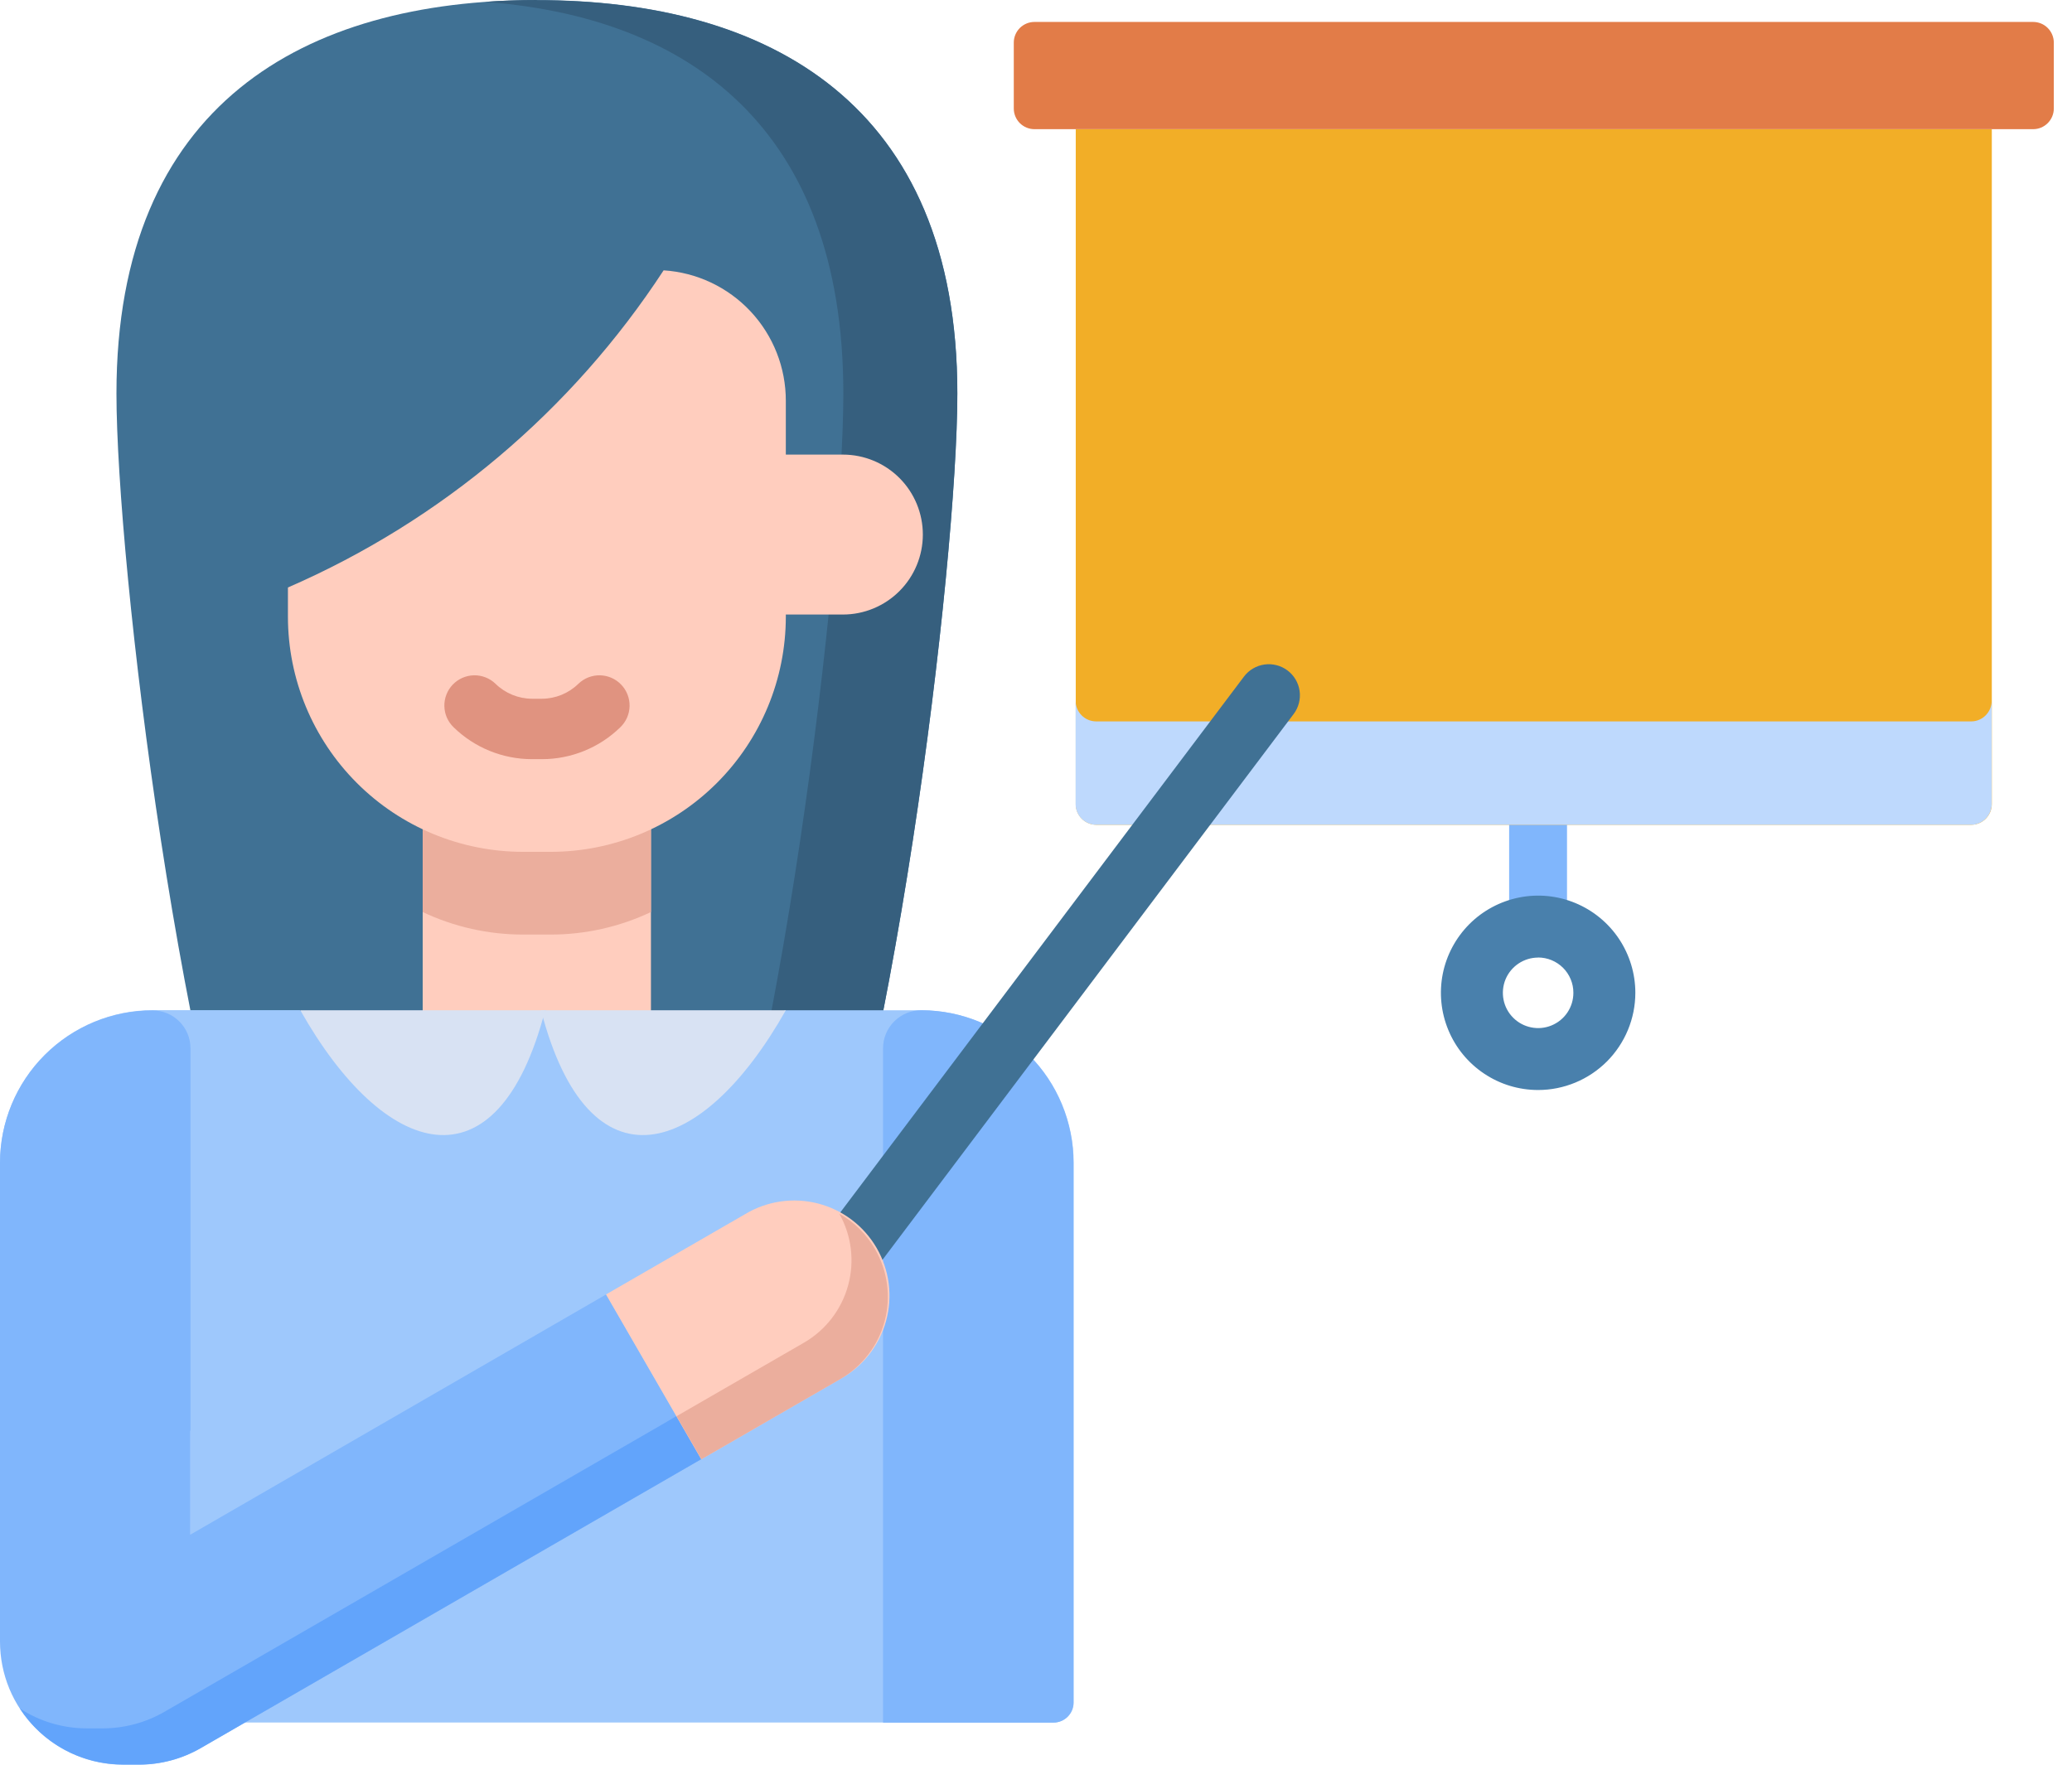
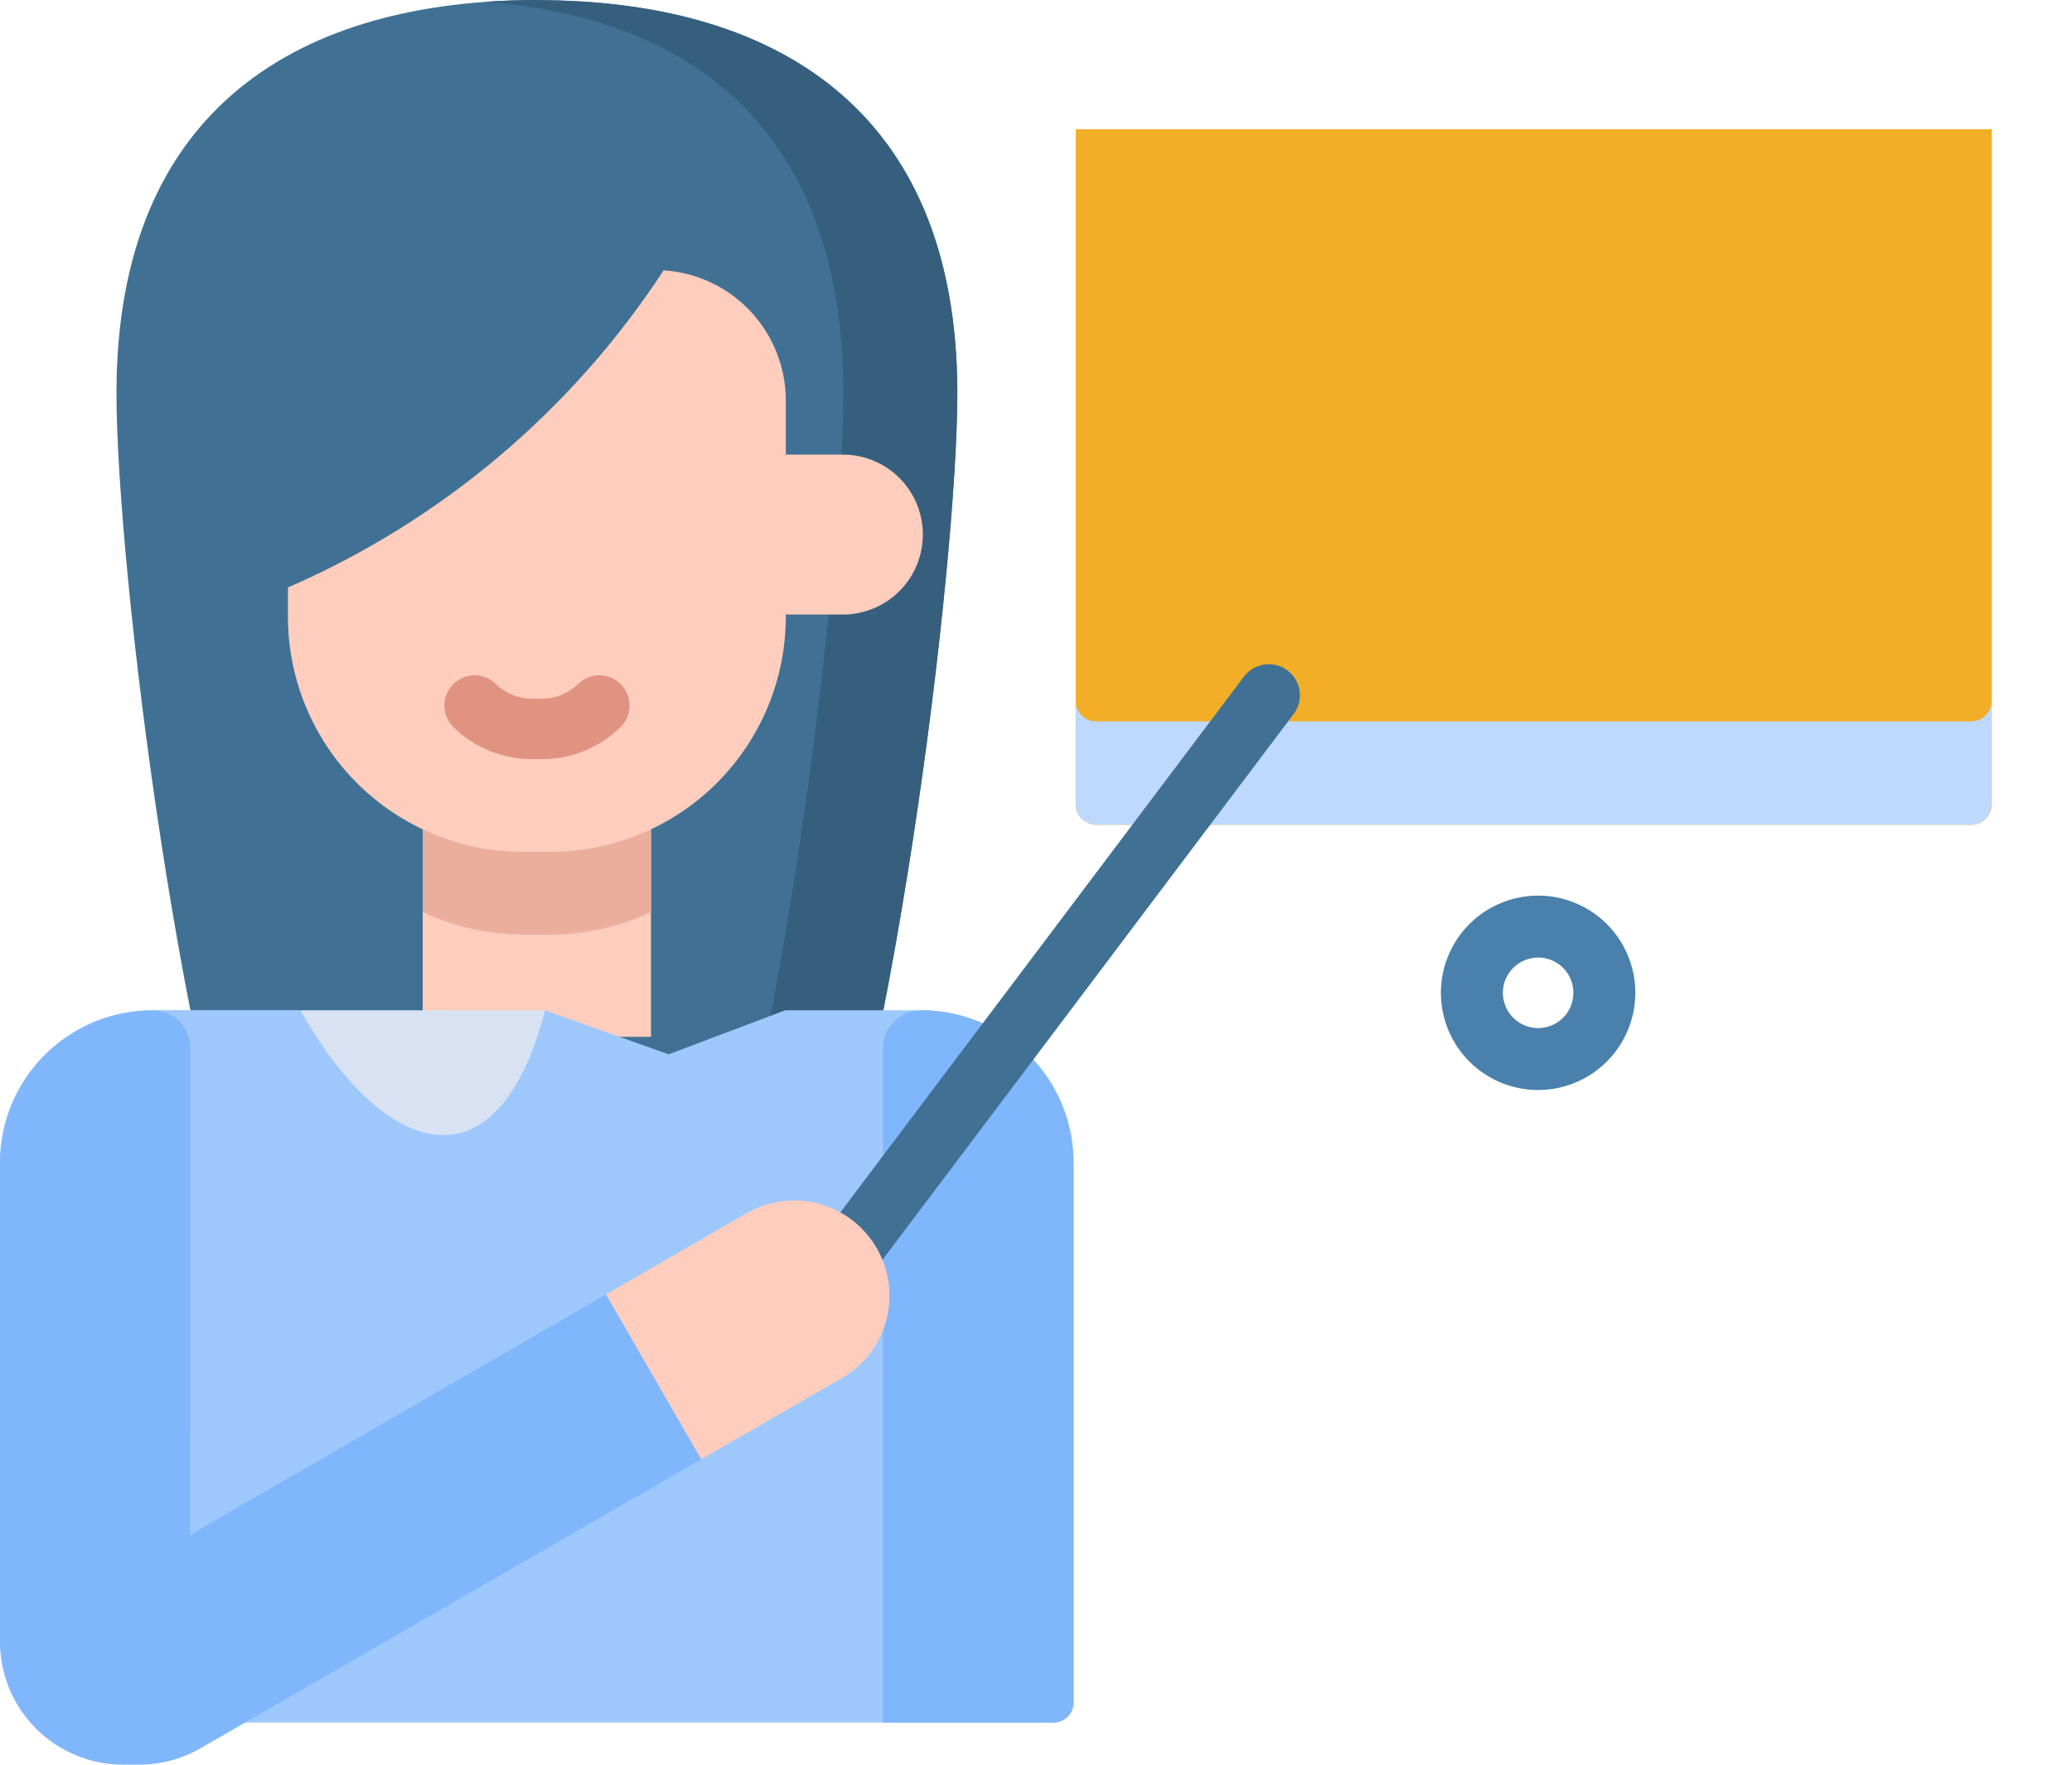
<svg xmlns="http://www.w3.org/2000/svg" width="54" height="46" viewBox="0 0 54 46" fill="none">
-   <path d="M40.085 24.905C39.886 24.905 39.694 24.826 39.552 24.684C39.411 24.543 39.331 24.351 39.331 24.151V21.071C39.331 20.872 39.411 20.68 39.552 20.538C39.694 20.397 39.886 20.318 40.085 20.318C40.285 20.318 40.477 20.397 40.618 20.538C40.76 20.68 40.839 20.872 40.839 21.071V24.151C40.839 24.351 40.76 24.543 40.618 24.684C40.477 24.826 40.285 24.905 40.085 24.905Z" fill="#80B6FC" />
  <path d="M20.681 34.896C23.275 28.736 24.951 14.657 24.951 10.256C24.951 2.714 20.044 0.002 13.993 0.002C7.942 0.002 3.035 2.712 3.035 10.256C3.035 14.661 4.708 28.736 7.304 34.896H20.681Z" fill="#407194" />
  <path d="M13.991 0C13.533 0 13.081 0.016 12.637 0.049C17.902 0.439 21.979 3.291 21.979 10.261C21.979 14.665 20.358 28.741 17.826 34.901H20.679C23.273 28.741 24.949 14.662 24.949 10.261C24.949 2.718 20.042 0.006 13.991 0.006V0Z" fill="#365F7E" />
  <path d="M11.016 16.734H16.965V27.027H11.016V16.734Z" fill="#FFCDBE" />
  <path d="M16.965 16.734H11.016V23.774C11.835 24.161 12.729 24.362 13.634 24.361H14.347C15.253 24.362 16.147 24.161 16.965 23.774V16.734Z" fill="#EBAE9D" />
  <path d="M24.051 13.934C24.051 14.487 23.832 15.017 23.441 15.408C23.05 15.799 22.52 16.019 21.967 16.019H18.279V11.85H21.967C22.52 11.85 23.05 12.069 23.441 12.46C23.832 12.851 24.051 13.381 24.051 13.934Z" fill="#FFCDBE" />
  <path d="M20.48 10.452V16.073C20.48 17.699 19.834 19.259 18.684 20.409C17.534 21.559 15.974 22.205 14.348 22.205H13.635C12.009 22.205 10.449 21.559 9.3 20.409C8.15 19.259 7.504 17.7 7.504 16.074V15.314C11.505 13.574 14.909 10.7 17.295 7.047C18.16 7.102 18.971 7.486 19.562 8.118C20.154 8.751 20.482 9.586 20.48 10.452Z" fill="#FFCDBE" />
  <path d="M14.119 19.789H13.866C13.102 19.789 12.369 19.491 11.822 18.958C11.748 18.886 11.688 18.8 11.646 18.706C11.605 18.611 11.583 18.509 11.581 18.406C11.579 18.302 11.597 18.2 11.635 18.104C11.672 18.007 11.729 17.919 11.8 17.845C11.872 17.77 11.957 17.711 12.052 17.669C12.147 17.628 12.249 17.605 12.352 17.603C12.456 17.601 12.558 17.62 12.654 17.657C12.751 17.695 12.839 17.751 12.913 17.823C13.168 18.073 13.511 18.213 13.868 18.214H14.121C14.478 18.213 14.82 18.073 15.075 17.823C15.15 17.751 15.238 17.695 15.334 17.657C15.43 17.62 15.533 17.601 15.636 17.603C15.74 17.605 15.842 17.628 15.936 17.669C16.031 17.711 16.117 17.77 16.188 17.845C16.26 17.919 16.316 18.007 16.354 18.104C16.392 18.2 16.41 18.302 16.408 18.406C16.406 18.509 16.384 18.611 16.342 18.706C16.301 18.8 16.241 18.886 16.166 18.958C15.619 19.492 14.884 19.79 14.119 19.789Z" fill="#E09380" />
  <path d="M27.982 30.31V44.379C27.982 44.517 27.927 44.65 27.829 44.748C27.731 44.846 27.599 44.901 27.46 44.901H4.963V37.295H0.001V30.308C0.001 29.254 0.42 28.242 1.166 27.497C1.912 26.751 2.923 26.332 3.978 26.332H7.816L10.968 28.006L14.197 26.334L17.426 27.483L20.469 26.334H24.006C24.528 26.334 25.045 26.436 25.527 26.636C26.01 26.836 26.448 27.129 26.817 27.498C27.187 27.867 27.48 28.306 27.679 28.788C27.879 29.271 27.982 29.788 27.982 30.31Z" fill="#9EC8FC" />
  <path d="M24.017 26.334C23.886 26.332 23.756 26.357 23.635 26.406C23.513 26.455 23.403 26.528 23.309 26.62C23.216 26.712 23.142 26.822 23.091 26.942C23.04 27.063 23.014 27.193 23.014 27.324V44.903H27.454C27.592 44.903 27.725 44.847 27.823 44.749C27.921 44.652 27.976 44.519 27.976 44.38V30.31C27.976 29.258 27.559 28.25 26.817 27.505C26.075 26.759 25.069 26.338 24.017 26.334Z" fill="#80B6FC" />
  <path d="M28.036 3.369V20.962C28.036 21.104 28.092 21.241 28.193 21.342C28.294 21.443 28.431 21.5 28.574 21.5H51.372C51.515 21.5 51.652 21.443 51.752 21.342C51.853 21.241 51.91 21.104 51.91 20.962V3.369H28.036Z" fill="#F2AE27" />
  <path d="M51.372 18.805H28.57C28.428 18.805 28.291 18.749 28.19 18.648C28.089 18.547 28.032 18.41 28.032 18.267V20.962C28.032 21.104 28.089 21.241 28.19 21.342C28.291 21.443 28.428 21.5 28.57 21.5H51.368C51.511 21.5 51.648 21.443 51.749 21.342C51.85 21.241 51.907 21.104 51.907 20.962V18.267C51.907 18.41 51.85 18.546 51.75 18.647C51.65 18.748 51.514 18.805 51.372 18.805Z" fill="#BED9FD" />
-   <path d="M26.421 2.829V1.11C26.421 0.968 26.478 0.831 26.578 0.73C26.68 0.629 26.816 0.572 26.959 0.572H52.988C53.131 0.572 53.268 0.629 53.368 0.73C53.469 0.831 53.526 0.968 53.526 1.11V2.829C53.526 2.971 53.469 3.108 53.368 3.209C53.268 3.31 53.131 3.367 52.988 3.367H26.959C26.816 3.367 26.68 3.31 26.578 3.209C26.478 3.108 26.421 2.971 26.421 2.829Z" fill="#E27C48" />
  <path d="M15.797 33.742L4.964 40.002V27.324C4.964 27.063 4.86 26.812 4.675 26.627C4.49 26.442 4.239 26.339 3.978 26.339C2.925 26.338 1.914 26.756 1.168 27.5C0.422 28.244 0.002 29.253 1.63879e-06 30.307V42.789C-0 43.211 0.082 43.628 0.243 44.018C0.405 44.407 0.641 44.762 0.939 45.06C1.237 45.358 1.591 45.595 1.981 45.756C2.37 45.917 2.788 46 3.21 46H3.625C4.187 46 4.74 45.852 5.228 45.571L18.279 38.036L15.797 33.742Z" fill="#80B6FC" />
-   <path d="M17.33 37.089L4.281 44.624C3.793 44.905 3.241 45.053 2.678 45.053H2.264C1.645 45.054 1.038 44.874 0.519 44.536C0.81 44.985 1.209 45.353 1.68 45.608C2.151 45.863 2.678 45.996 3.213 45.995H3.628C4.191 45.995 4.743 45.847 5.231 45.566L18.282 38.031L17.633 36.909L17.33 37.089Z" fill="#62A4FB" />
  <path d="M21.262 34.609C21.111 34.609 20.964 34.567 20.836 34.488C20.707 34.409 20.604 34.295 20.537 34.161C20.469 34.026 20.441 33.875 20.454 33.725C20.468 33.575 20.523 33.432 20.613 33.312L32.419 17.638C32.548 17.466 32.74 17.352 32.953 17.322C33.166 17.292 33.382 17.347 33.554 17.476C33.726 17.605 33.84 17.797 33.87 18.01C33.9 18.223 33.845 18.439 33.716 18.611L21.91 34.285C21.835 34.385 21.737 34.467 21.624 34.523C21.512 34.579 21.387 34.609 21.262 34.609Z" fill="#407194" />
  <path d="M15.794 33.742L19.414 31.652C19.696 31.481 20.01 31.368 20.337 31.32C20.663 31.271 20.997 31.289 21.316 31.371C21.636 31.453 21.937 31.598 22.2 31.798C22.463 31.997 22.683 32.248 22.849 32.534C23.014 32.82 23.12 33.136 23.162 33.463C23.203 33.791 23.179 34.124 23.09 34.442C23.001 34.76 22.85 35.057 22.645 35.316C22.44 35.575 22.185 35.79 21.895 35.949L18.276 38.039L15.794 33.742Z" fill="#FFCDBE" />
-   <path d="M22.806 32.56C22.584 32.174 22.262 31.855 21.874 31.638C22.194 32.207 22.276 32.879 22.103 33.508C21.931 34.137 21.517 34.673 20.952 35L17.632 36.916L18.28 38.038L21.9 35.948C22.469 35.619 22.885 35.077 23.055 34.442C23.225 33.806 23.135 33.13 22.806 32.56Z" fill="#EBAE9D" />
  <path d="M40.086 28.413C39.585 28.413 39.095 28.265 38.679 27.986C38.262 27.708 37.937 27.312 37.746 26.849C37.554 26.387 37.504 25.877 37.601 25.386C37.699 24.894 37.941 24.443 38.295 24.088C38.649 23.734 39.101 23.493 39.592 23.395C40.084 23.297 40.593 23.347 41.056 23.539C41.519 23.731 41.915 24.056 42.193 24.472C42.471 24.889 42.62 25.379 42.62 25.88C42.619 26.552 42.352 27.195 41.877 27.671C41.402 28.145 40.758 28.413 40.086 28.413ZM40.086 24.961C39.905 24.961 39.727 25.015 39.576 25.116C39.425 25.217 39.307 25.36 39.237 25.528C39.168 25.696 39.15 25.881 39.185 26.059C39.22 26.238 39.308 26.401 39.437 26.53C39.565 26.658 39.729 26.746 39.907 26.781C40.085 26.817 40.27 26.799 40.438 26.729C40.606 26.659 40.75 26.542 40.851 26.39C40.952 26.239 41.005 26.062 41.005 25.88C41.006 25.759 40.982 25.639 40.936 25.528C40.89 25.416 40.822 25.314 40.737 25.229C40.651 25.143 40.55 25.076 40.438 25.029C40.327 24.983 40.207 24.959 40.086 24.959V24.961Z" fill="#4980AC" />
-   <path d="M14.1 26.334C15.345 31.125 18.302 30.195 20.48 26.334H14.1Z" fill="#D8E2F3" />
  <path d="M14.207 26.334C12.962 31.125 10.005 30.195 7.827 26.334H14.207Z" fill="#D8E2F3" />
</svg>